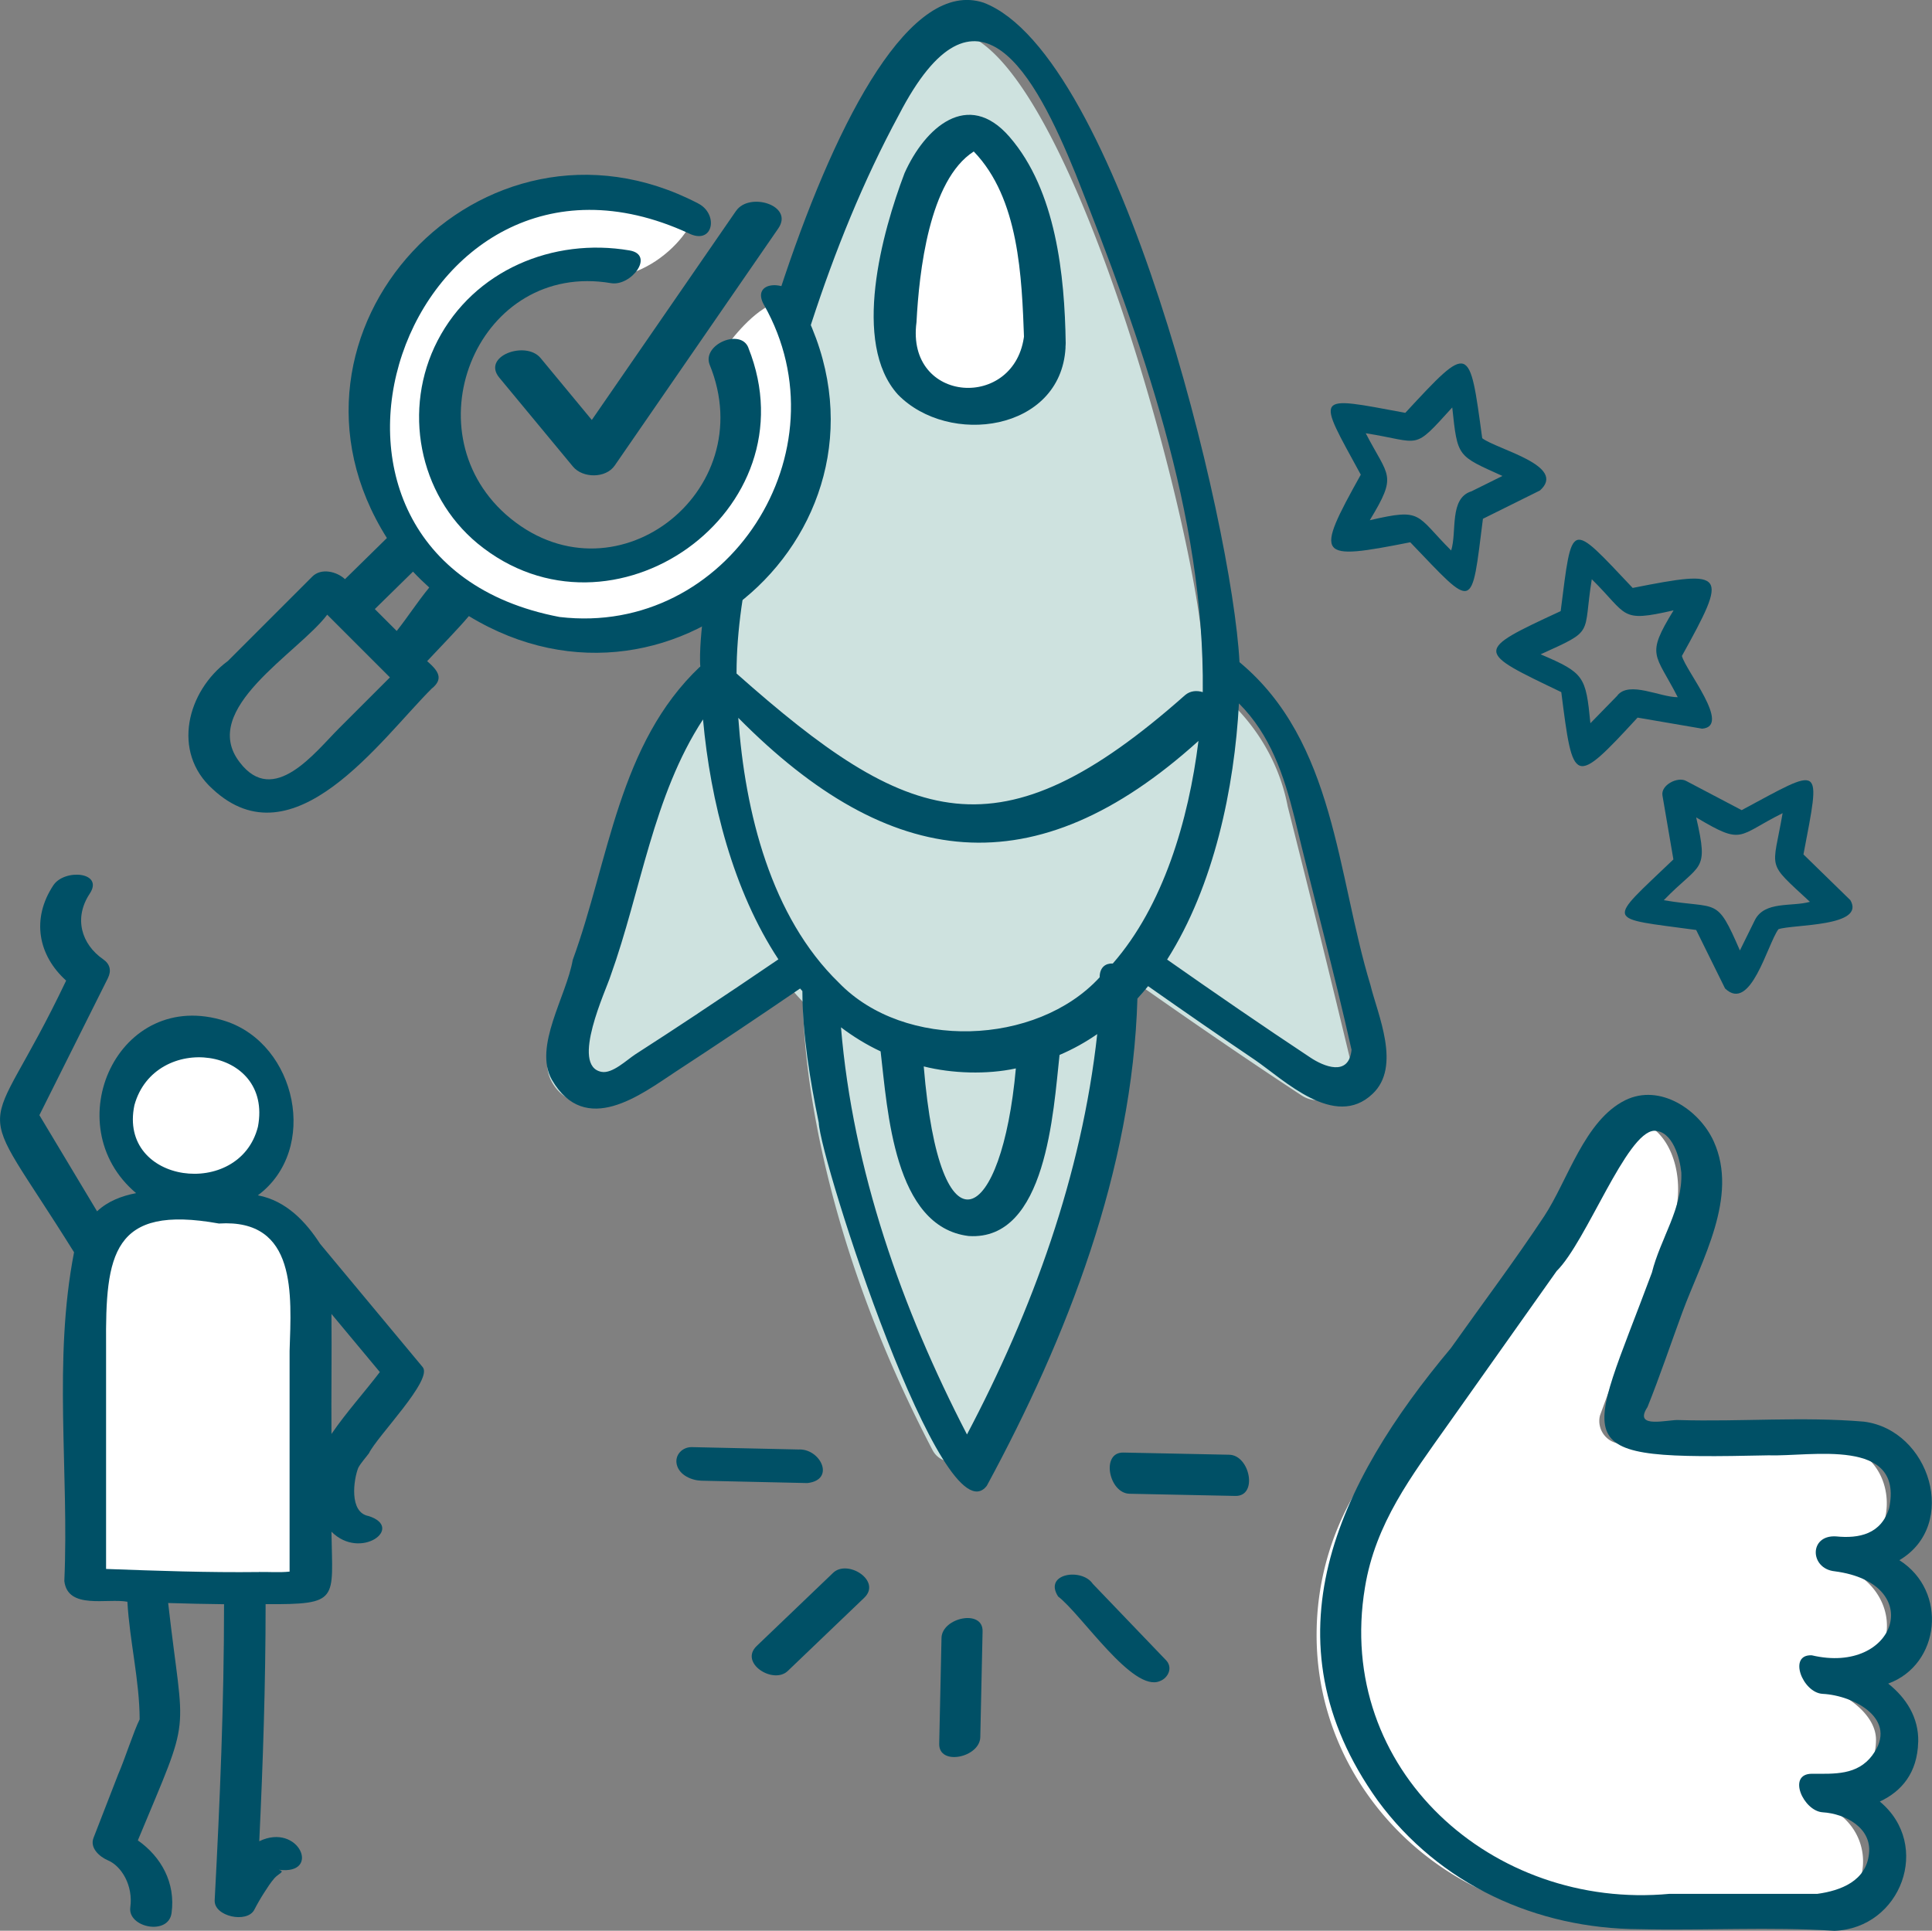
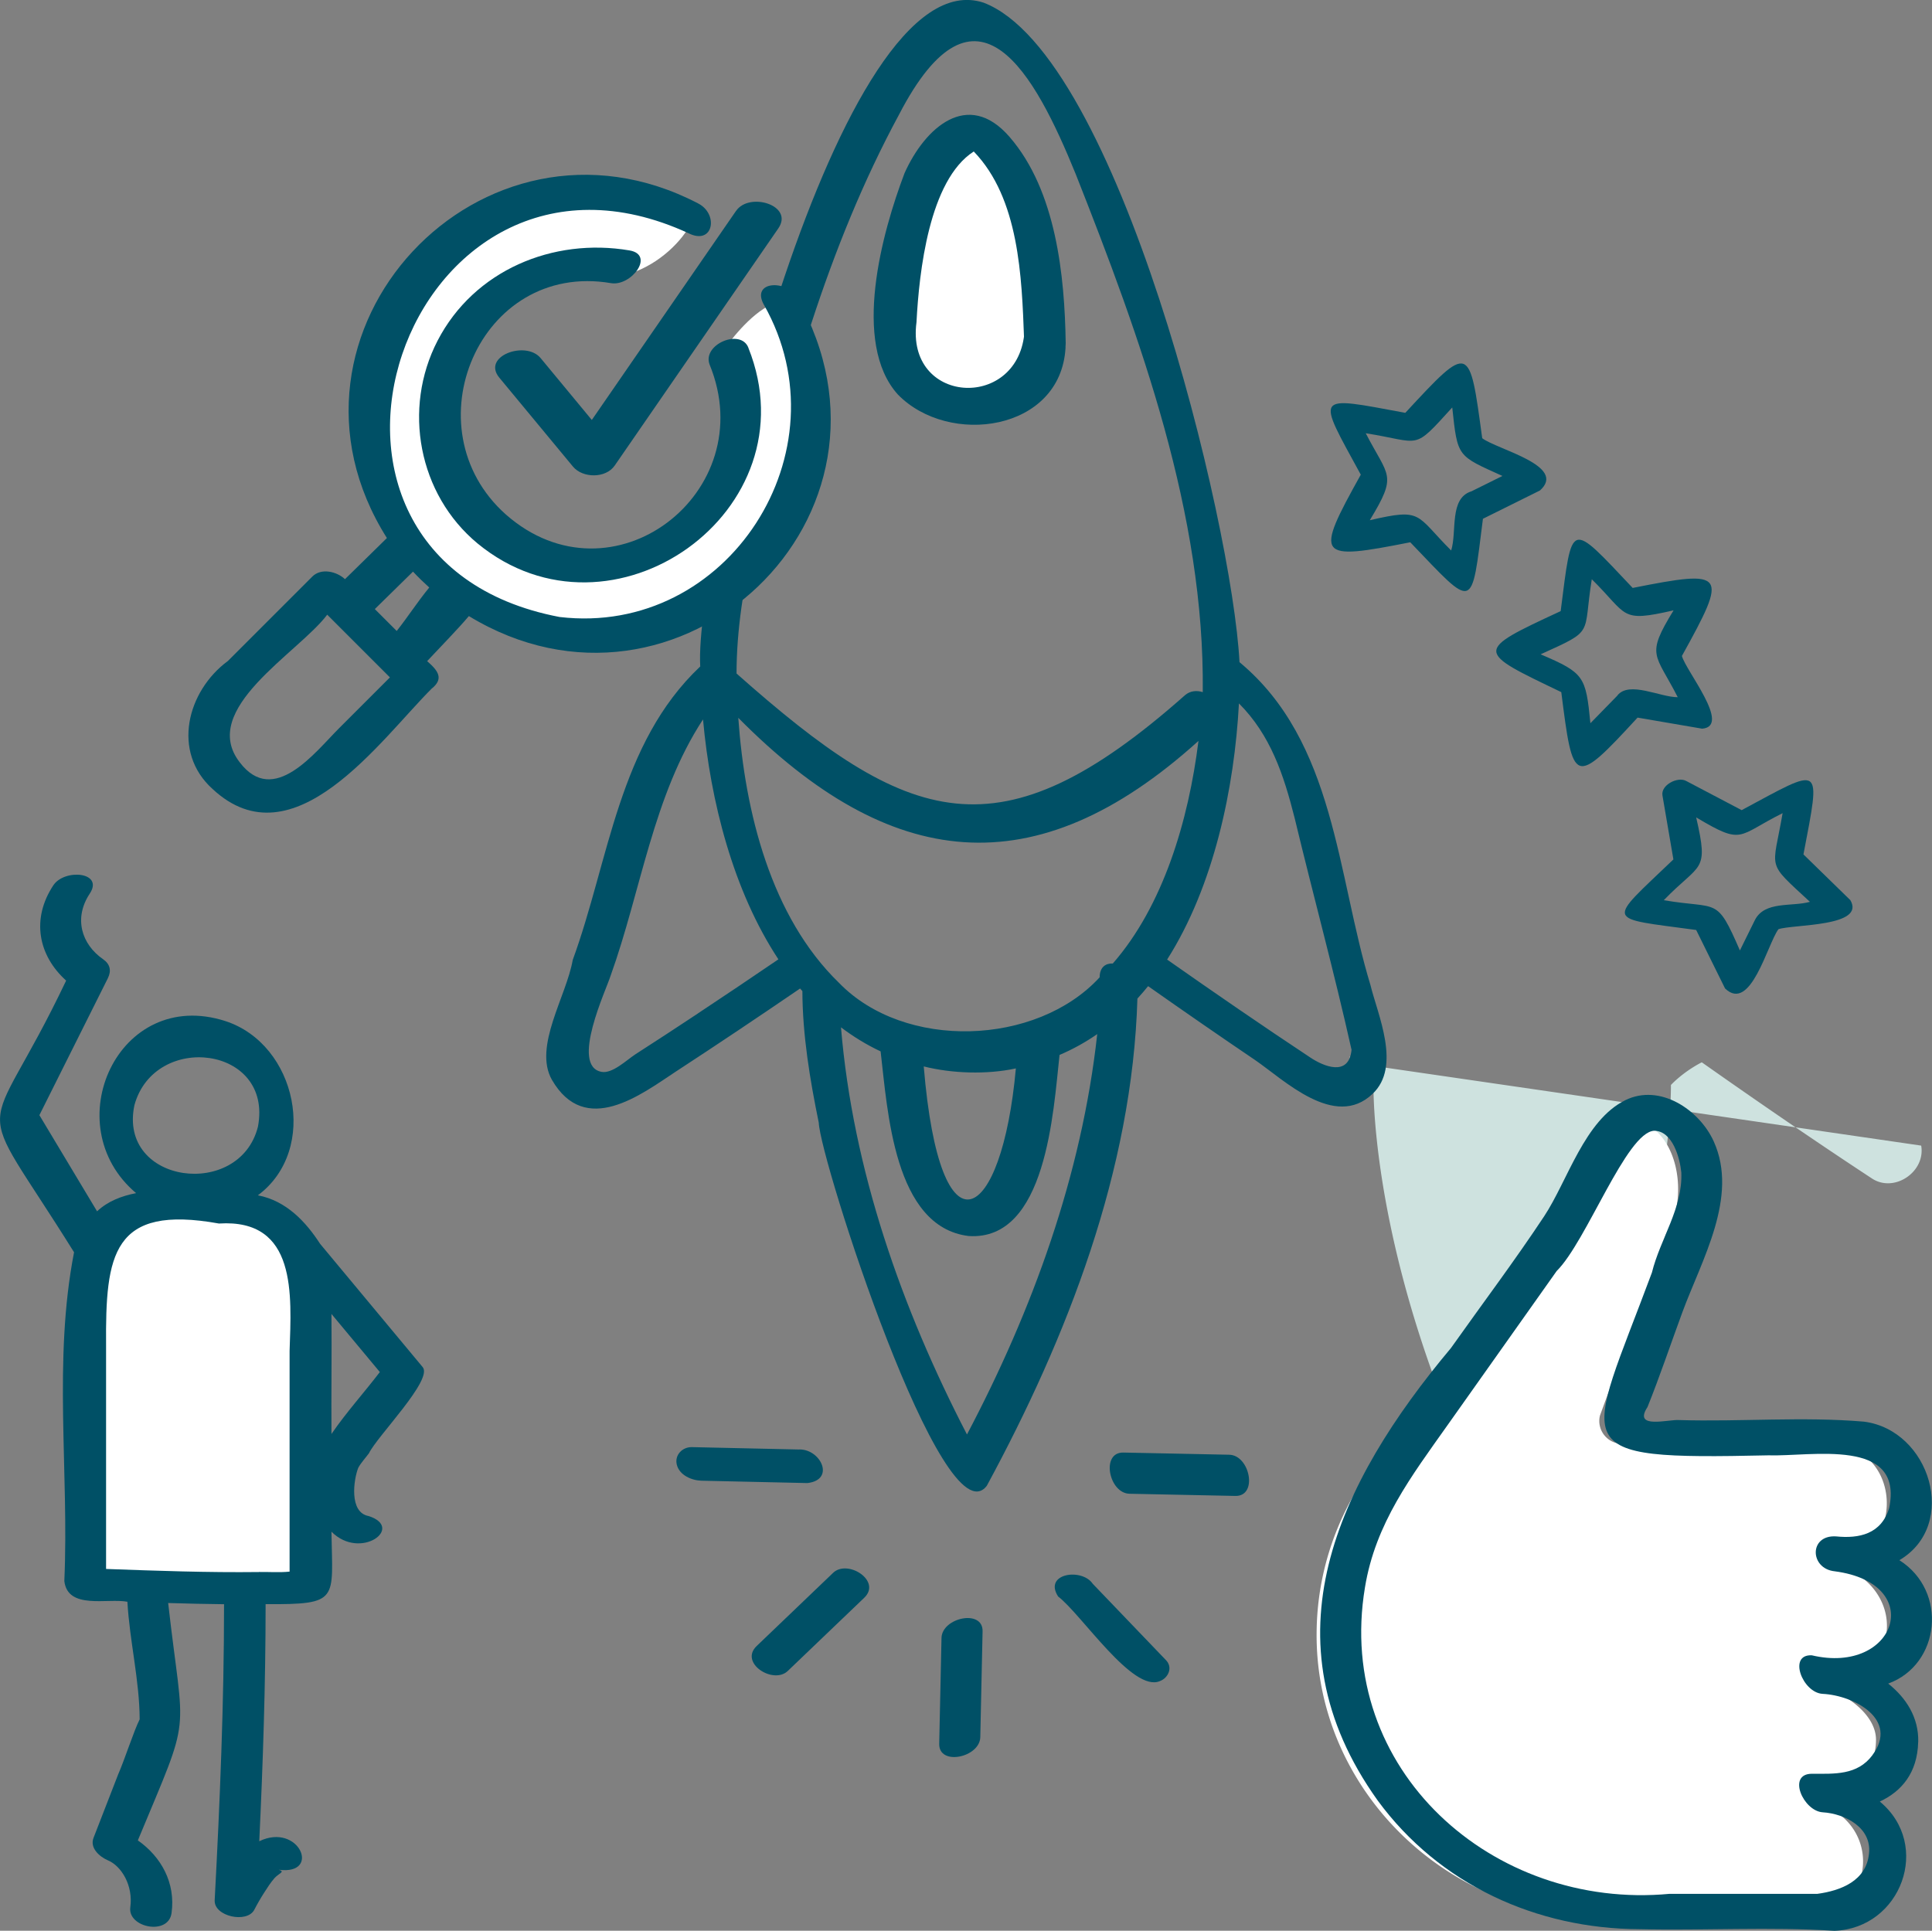
<svg xmlns="http://www.w3.org/2000/svg" id="Ebene_2" viewBox="0 0 319.83 319.66">
  <rect x="0" y="0" width="319.83" height="319.66" fill="#808080" stroke="none" />
  <defs>
    <style>.cls-1{fill:#005066}.cls-2{fill:#fff}.cls-4{fill:#d0fdff}</style>
  </defs>
  <g id="Ebene_10">
-     <path d="M223.63 175.93c-3.33-13.95-6.84-28.1-10.46-42.42-1.6-8.39-6.61-15.86-13.88-20.8.02-1.73-.02-2.71-.05-2.69 0-18.99-22.82-104.48-41.69-104.78-18.87.22-41.63 85.74-41.63 104.76-.03-.03-.09 1.5-.02 4.09-6.2 5.06-9.82 12.09-12.28 19.89-4.47 14.42-8.83 28.64-13.01 42.6.24 4.21 5.17 7.64 8.74 5.37 9.87-6.27 19.84-12.92 29.86-19.77l-.22-1.05a41.24 41.24 0 0 0 3.96 4.77c-.03 6.42 1.52 36.13 21.43 74.19 1.34 2.55 4.99 2.55 6.33 0 19.95-38.11 21.5-67.79 21.48-74.21 2.36-2.43 5.11-3.75 5.11-3.75 9.46 6.66 18.86 13.12 28.18 19.24 3.69 2.42 8.89-1.11 8.14-5.45z" style="fill:#cee2df" />
+     <path d="M223.63 175.93l-.22-1.05a41.24 41.24 0 0 0 3.96 4.77c-.03 6.42 1.52 36.13 21.43 74.19 1.34 2.55 4.99 2.55 6.33 0 19.95-38.11 21.5-67.79 21.48-74.21 2.36-2.43 5.11-3.75 5.11-3.75 9.46 6.66 18.86 13.12 28.18 19.24 3.69 2.42 8.89-1.11 8.14-5.45z" style="fill:#cee2df" />
    <path class="cls-1" d="M226.87 163.09c-5.57-18.29-5.82-40.29-21.68-53.46C204.01 86.54 185.13 9 162.85.45c-24.09-8.01-48.01 91.76-46.93 109.89-13.56 12.81-15.07 32.08-21.11 48.6-1.03 5.98-6.55 14.35-3.45 19.83 5.53 9.55 14.77 2.44 20.45-1.31 6.84-4.46 13.73-9.08 20.64-13.8.12.15.26.29.38.43.02 7.26 1.25 14.68 2.71 21.78.24 6.19 20.61 69.51 27.82 60.12 13.34-24.64 24.1-52.29 24.93-80.66.61-.67 1.2-1.35 1.77-2.06 5.93 4.17 11.84 8.26 17.72 12.24 4.76 3.26 13.18 11.54 19.42 5.61 4.84-4.53.85-13.15-.33-18.03zm-102.2-73.32c5.34-24.08 12.3-48.86 24.15-70.78 12.84-24.79 22.55-6.66 29.26 9.84 10.76 27.23 21.36 56.33 21.03 85.76-1-.31-2.06-.23-2.92.49-30.81 27.31-45.75 21.73-74.26-3.57 0-7.32 1.23-14.51 2.74-21.74zm-9.13 78.02c-3.46 2.29-6.91 4.55-10.35 6.76-1.46.95-3.81 3.25-5.61 2.91-5.22-.97.81-13.65 1.51-15.94 5.02-13.96 7.02-29.78 15.29-42.41 1.23 13.55 5 28.38 12.48 39.72-4.45 3.03-8.89 6.02-13.32 8.95zm44.54 69.71c-10.79-20.82-18.89-43.79-20.86-67.41 2.03 1.53 4.21 2.88 6.56 3.98 1.16 9.78 2.18 29.07 14.58 30.57 12.89.85 14.02-20.73 15.04-29.98 2.23-.95 4.31-2.11 6.24-3.45-2.57 23.37-10.73 45.75-21.57 66.3zm-7.16-60.94c4.68 1.18 10.46 1.37 15.25.33-2.31 25.7-12.56 32.13-15.25-.33zm31.3-17.04c-1.19-.05-2.17.6-2.18 2.29-10.46 11.38-32.32 12.13-43.17.89-11.22-10.89-15.55-28.2-16.65-43.85 25.06 25.32 49.1 28.29 76.18 3.82-1.65 13.25-5.86 27.33-14.18 36.85zm39.52 14.29c-.44 4.54-4.67 2.71-6.79 1.3-7.99-5.29-15.83-10.69-23.74-16.24 7.78-12.24 11.14-28.46 11.89-42.41 5.21 5.22 7.4 11.77 9.21 18.94 3.1 12.89 6.57 25.6 9.43 38.41z" />
    <path class="cls-2" d="M172.97 56.46c.04 6.06-5.51 10.88-12.39 10.88-6.87 0-12.42-4.84-12.39-10.9.11-20.72 6.33-30.98 9.88-33.64 8.08-4.18 14.53 12.95 14.89 33.66" />
    <path class="cls-1" d="M169.56 55.34c-1.33 12.68-19.64 11.57-17.84-2 .43-8.27 2.08-23.52 9.48-28.26 7.52 7.79 7.95 20.75 8.33 31.07.04 3.77 6.96 5.03 6.89.65-.17-11.14-1.58-25.25-9.31-34.15-6.9-7.95-14.02-1.48-17.37 6.02-3.71 9.77-8.79 28.12-1.11 36.64 8.43 8.67 26.96 6.11 27.76-7.71.22-3.75-6.58-6.31-6.83-2.25zM132.07 239.98l-17.52-.39c-1.59-.04-2.9 1.31-2.51 2.9.43 1.76 2.48 2.62 4.1 2.66l17.52.39c4.77-.55 2.08-5.87-1.59-5.55zM155.86 271.19c-.13 5.84-.25 11.68-.38 17.52-.08 3.72 6.73 2.27 6.8-1.11.13-5.84.25-11.68.38-17.52.08-3.72-6.73-2.27-6.8 1.11zM137.92 260.4l-12.66 12.12c-2.93 2.81 2.76 6.42 5.15 4.13l12.66-12.12c2.93-2.81-2.76-6.42-5.15-4.13zM186.99 247.31l17.52.36c3.77.08 2.41-6.75-1.02-6.82l-17.52-.36c-3.77-.08-2.41 6.75 1.02 6.82zM175.14 264.3c3.91 2.98 12.4 16.01 16.89 14.02 1.38-.53 2.16-2.24 1-3.45-4.04-4.22-8.09-8.43-12.13-12.65-1.79-2.67-8.18-1.74-5.75 2.08z" />
    <g>
      <path class="cls-2" d="M300.75 297.86c5.42 0 9.81-4.39 9.81-9.81 0-4.22-5.05-7.81-9.84-9.19l.03-.61c14.85.68 15.71-17.02 1.18-19.78 13.47 1.15 14.14-19.37.47-19.44h-33.88c-2.45 0-4.25-2.31-3.65-4.69l9.71-26.42 1.26-3.67c4-6 2-19-7-19-5.42 0-10 13-15 20l-28.35 40.03a46.395 46.395 0 0 0-7.53 24.74c-.4 26.09 21.5 47.44 47.59 47.44h33.23c12.28-.6 13.07-16.54.96-19.21l.02-.4h.98z" />
      <path class="cls-1" d="M317.55 288.4c.1-4.02-1.97-7.27-4.97-9.66 8.62-3.14 9.93-15.3 1.85-20.43 9.9-5.86 5.06-21.56-5.88-22.94-10.11-.86-20.4.04-30.56-.26-1.77-.15-7.72 1.59-5.26-2.15 2.07-5.15 3.84-10.45 5.76-15.66 3.21-8.72 9.37-19.14 5.2-28.34-2.36-5.21-8.9-9.63-14.63-6.81-6.76 3.33-9.54 13.32-13.43 19.21-4.91 7.42-10.29 14.56-15.43 21.82-18.74 22.36-31.22 48.26-12.13 74.92 10.22 13.93 26.3 21.24 43.37 21.3 10.72.25 21.58-.43 32.23.27 11.05-.41 16.19-14.21 7.52-21.4 3.61-1.69 6.22-4.74 6.35-9.85zm-7.58 2.19c-2.51 3.36-6.29 3.08-10.02 3.08-4.16 0-1.43 6.18 1.79 6.38 3.73.23 8.15 2.57 7.66 6.85-.46 4.52-4.68 6.12-8.54 6.65h-24.48c-29.23 2.74-55.45-20.54-50.42-50.73 1.73-10.62 7.69-18.42 13.68-26.88 6.02-8.5 12.04-17 18.06-25.51 4.93-4.87 11.52-22.94 16.12-23.22 3.08 0 4.28 4.56 4.51 6.9.25 5.94-3.47 10.95-4.87 16.59-10.98 29.56-15.08 31 19.25 30.25 7.07.24 22.47-3.05 20.03 8.73-1.31 4.31-4.97 5.08-8.8 4.69-4.5-.27-4.37 5.35-.21 5.78 15.28 2.01 10.17 17.2-3.79 13.91-4.01-.21-1.55 6.21 1.79 6.38 5.24.27 12.66 4.24 8.23 10.15z" />
    </g>
    <g>
-       <path class="cls-2" d="M19.55 181.41c-4.14 16.97 21.17 23.42 25.87 6.7 4.14-16.97-21.17-23.42-25.87-6.7z" />
      <path class="cls-2" d="M14.1 222.24c0-6.5.8-16.01 4.81-20.07 4.52-4.57 22.98-1.57 22.98-1.57s2.86 0 6.11 3.51c3.6 3.88 3.41 14.24 3.41 20.09v38.08c-3.11 1.54-37.31 0-37.31 0v-40.04z" />
      <path class="cls-1" d="M61.08 240.6c1.39-2.85 10.62-12.15 8.9-14.25-5.66-6.81-11.33-13.61-16.99-20.42-2.32-3.59-5.57-7.13-10.3-8.03 10.18-7.57 6.43-25.02-5.39-28.85-17.73-5.7-28.11 17.23-14.77 28.49-2.41.47-4.68 1.33-6.46 3.01-3.18-5.31-6.37-10.61-9.55-15.92l11.34-22.68c.62-1.25.35-2.34-.77-3.12-3.63-2.51-4.91-6.84-2.23-10.88 2.38-3.6-4.18-4.15-6.02-1.39-3.7 5.58-2.51 11.63 2.11 15.79-13.58 28.58-16.03 17.16 1.31 44.98-3.49 17.96-.81 36.27-1.61 54.43.56 4.78 7.1 2.81 10.44 3.43.36 6.44 2.01 13.02 2.03 19.47-.97 1.93-2.46 6.61-3.58 9.17-1.35 3.49-2.71 6.98-4.06 10.46-.65 1.68 1.03 3.14 2.38 3.71 2.25.94 4.21 4.18 3.71 7.78-.46 3.35 6.31 4.74 6.83.95.69-5-1.71-9.31-5.58-12.03 9.09-21.87 7.64-16.08 5.02-39.3 3.08.09 6.16.17 9.25.2 0 16.41-.68 32.62-1.55 49.01-.14 2.7 5.38 3.87 6.56 1.57.5-.97 1.05-1.92 1.64-2.84.52-.81 1.05-1.64 1.68-2.37.71-.81 1.89-1.08.72-1.41 7.13.94 3.37-7.9-3.22-4.72.62-13.09 1.05-26.11 1.05-39.25 12.32.06 11.06-.63 10.9-12 4.8 4.83 12.17-.67 6.15-2.59-3.28-.59-2.47-6.06-1.72-7.97.46-.86 1.22-1.66 1.79-2.44zm-38.83-57.62c3.34-12.18 23-9.82 20.45 3.56-3.04 12.1-23.19 9.5-20.45-3.56zm20.61 77.29c-8.44.1-16.87-.2-25.3-.51v-37.02c-.11-15.06 1.03-23.35 18.68-20.17 12.97-.83 12 11.79 11.7 21.1v36.53c-1.69.18-3.55.03-5.08.06zm12.01-22.87c-.04-6.7.06-13.09 0-19.86 2.67 3.21 5.34 6.42 8.01 9.62-2.53 3.32-5.58 6.7-8 10.24z" />
    </g>
    <path class="cls-2" d="M129.21 49.88c-3.74.82-7.5 5.42-9.27 7.87 7.95 15.7-4.46 35.7-22.21 35.26-37.6-1.82-28.81-57.84 7.51-48.06 4.67-1.82 8.35-5.79 9.53-8.8-55.78-24.41-77.9 64.74-17.11 69.17 27.82.79 46.23-32.15 31.56-55.44z" />
    <g>
      <path class="cls-4" d="m66.13 109.32-8.77-8.77" />
      <path class="cls-1" d="M68 107.7c-2.93-2-9.6-12.23-12.93-9.79-3.18 3.62 7.14 9.99 9.2 13.03 3.04 3.43 6.75.15 3.74-3.25z" />
      <path class="cls-4" d="m67.84 90.26 9 7" />
      <path class="cls-1" d="M131.94 49.27c-1.71-3.03-7.72-2.77-5.46 1.22 13.68 24.17-5.92 54.96-33.85 51.66-51.09-9.72-25.47-85.13 21.36-63.53 4.11 2.06 5.04-3.21 1.54-4.96-35.75-18.57-72.99 21.33-51.48 55.42l-6.94 6.81c-1.33-1.25-3.92-1.92-5.41-.43l-13.97 13.97c-6.77 4.99-9.35 15.06-2.55 21.19 13.4 12.5 27.78-8.11 36.27-16.6 2.1-1.67 1.04-3.01-.74-4.56 2.41-2.57 5.2-5.43 6.91-7.46 34.63 21.06 74.85-16.5 54.33-52.76zm-75.81 71.3c-4.01 4.01-10.82 13.01-16.43 5.66-6.88-8.83 9.69-18.11 14.47-24.46l10.38 10.38-8.42 8.42zm9.54-16.11c-1.21-1.21-2.42-2.41-3.62-3.62 2.1-2.07 4.21-4.13 6.32-6.2.86.92 1.76 1.79 2.69 2.63-2.08 2.55-3.43 4.72-5.39 7.2z" />
      <path class="cls-1" d="M123.9 57.59c-1.26-3.29-7.7-.56-6.43 2.77 8.7 21.2-16.16 40.29-33.73 24.82-16.01-14.25-4.4-42 17.41-38.3 3.33.57 7.33-4.7 3.05-5.42-12.64-2.15-25.71 3.27-31.76 14.94-5.83 11.26-3.19 25.45 6.62 33.58 22.2 18.26 55.62-5.38 44.83-32.39z" />
      <path class="cls-1" d="M121.85 34.91 97.97 69.53l-8.48-10.25c-2.44-2.95-9.79-.33-6.83 3.25 4.06 4.91 8.12 9.82 12.19 14.72 1.61 1.94 5.43 1.98 6.91-.17 9.03-13.09 18.05-26.18 27.08-39.26 2.64-3.83-4.79-6.09-6.98-2.91z" />
    </g>
    <g>
      <path class="cls-1" d="M306.28 149c-2.58-2.51-5.16-5.03-7.73-7.54 2.9-15.26 3.26-14.56-10.23-7.33-3.08-1.62-6.15-3.23-9.22-4.85-1.39-.73-4.19.69-3.89 2.43.6 3.52 1.21 7.05 1.81 10.58-11.11 10.65-11.47 9.6 3.77 11.68 1.59 3.23 3.19 6.45 4.78 9.68 4.24 4.09 6.99-7.29 8.84-9.81 2.45-.83 14.56-.37 11.88-4.85zm-15.78 3.35c-.82 1.67-1.65 3.34-2.47 5.01-3.93-9.05-3.53-6.77-12.6-8.32 6.07-6.3 7.5-4.44 5.36-13.71 7.86 4.69 6.72 3.08 14.31-.7-1.66 9.65-2.83 7.86 4.52 14.68-2.98.85-7.51-.19-9.12 3.04zM281.81 120.64c4.83-.43-2.76-9.6-3.38-12.04 7.68-13.86 7.38-14.34-8.15-11.26-10.51-11.11-9.98-11.33-11.92 3.84-14.42 6.68-14.03 6.62.1 13.41 1.95 15.34 2.03 15.73 12.63 4.22 3.58.61 7.15 1.23 10.73 1.84zm-14.04-5.5c-1.5 1.53-2.99 3.07-4.49 4.6-.77-7.79-1-8.31-8.24-11.41 9.09-4.12 6.95-3.02 8.47-12.43 6.09 6 4.56 7.21 13.54 5.15-4.66 7.61-3.05 7.05.69 14.38-2.87.03-8.03-2.75-9.99-.29zM254.9 81.23c4.66-4.11-7.1-6.81-9.53-8.68-2.12-15.6-1.98-15.81-12.73-4.2-15.23-2.82-14.72-3.26-7.37 10.24-7.71 13.83-7.25 14.24 8.19 11.19 10.72 11.18 10.08 11.53 12.03-3.89 3.14-1.56 6.27-3.11 9.41-4.67zm-11.33.12c-3.7 1.16-2.35 6.69-3.34 9.79-5.97-5.96-4.67-7.05-13.47-5.01 4.63-7.65 3.13-7.04-.67-14.4 9.36 1.48 7.68 3.03 14.32-4.27.89 8.26.78 7.94 8.31 11.34-1.71.85-3.43 1.7-5.14 2.55z" />
    </g>
  </g>
</svg>